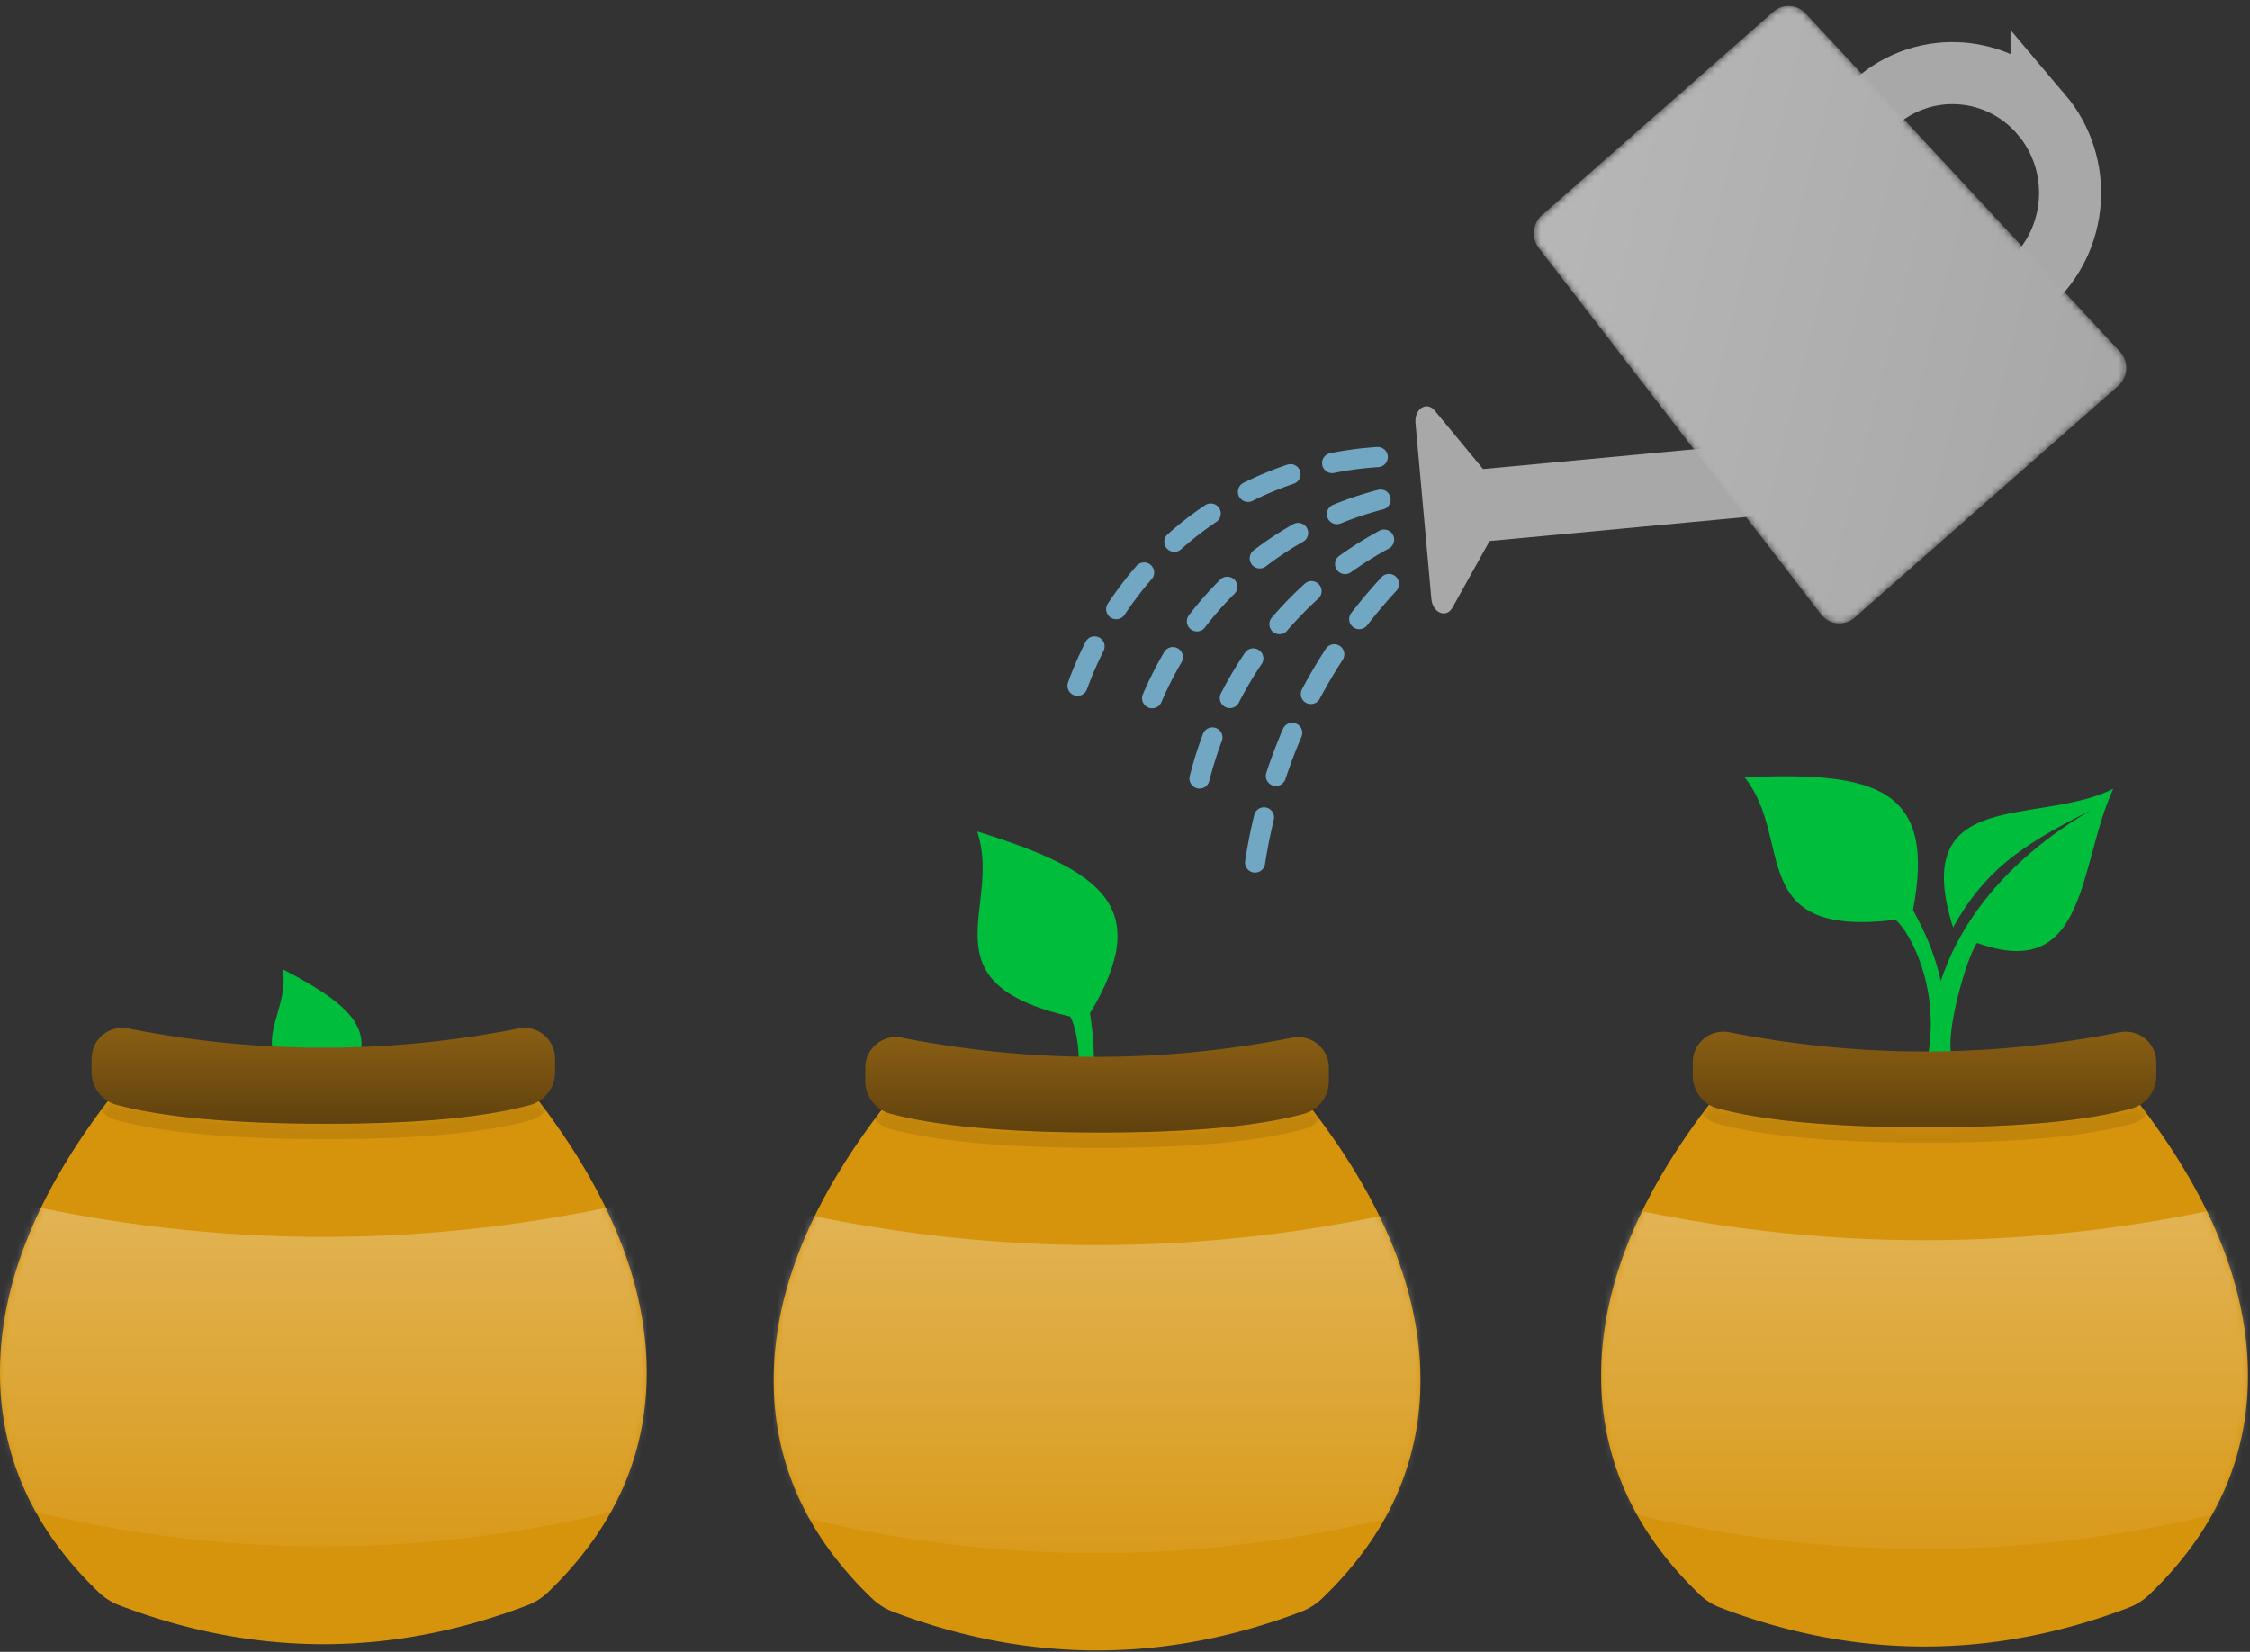
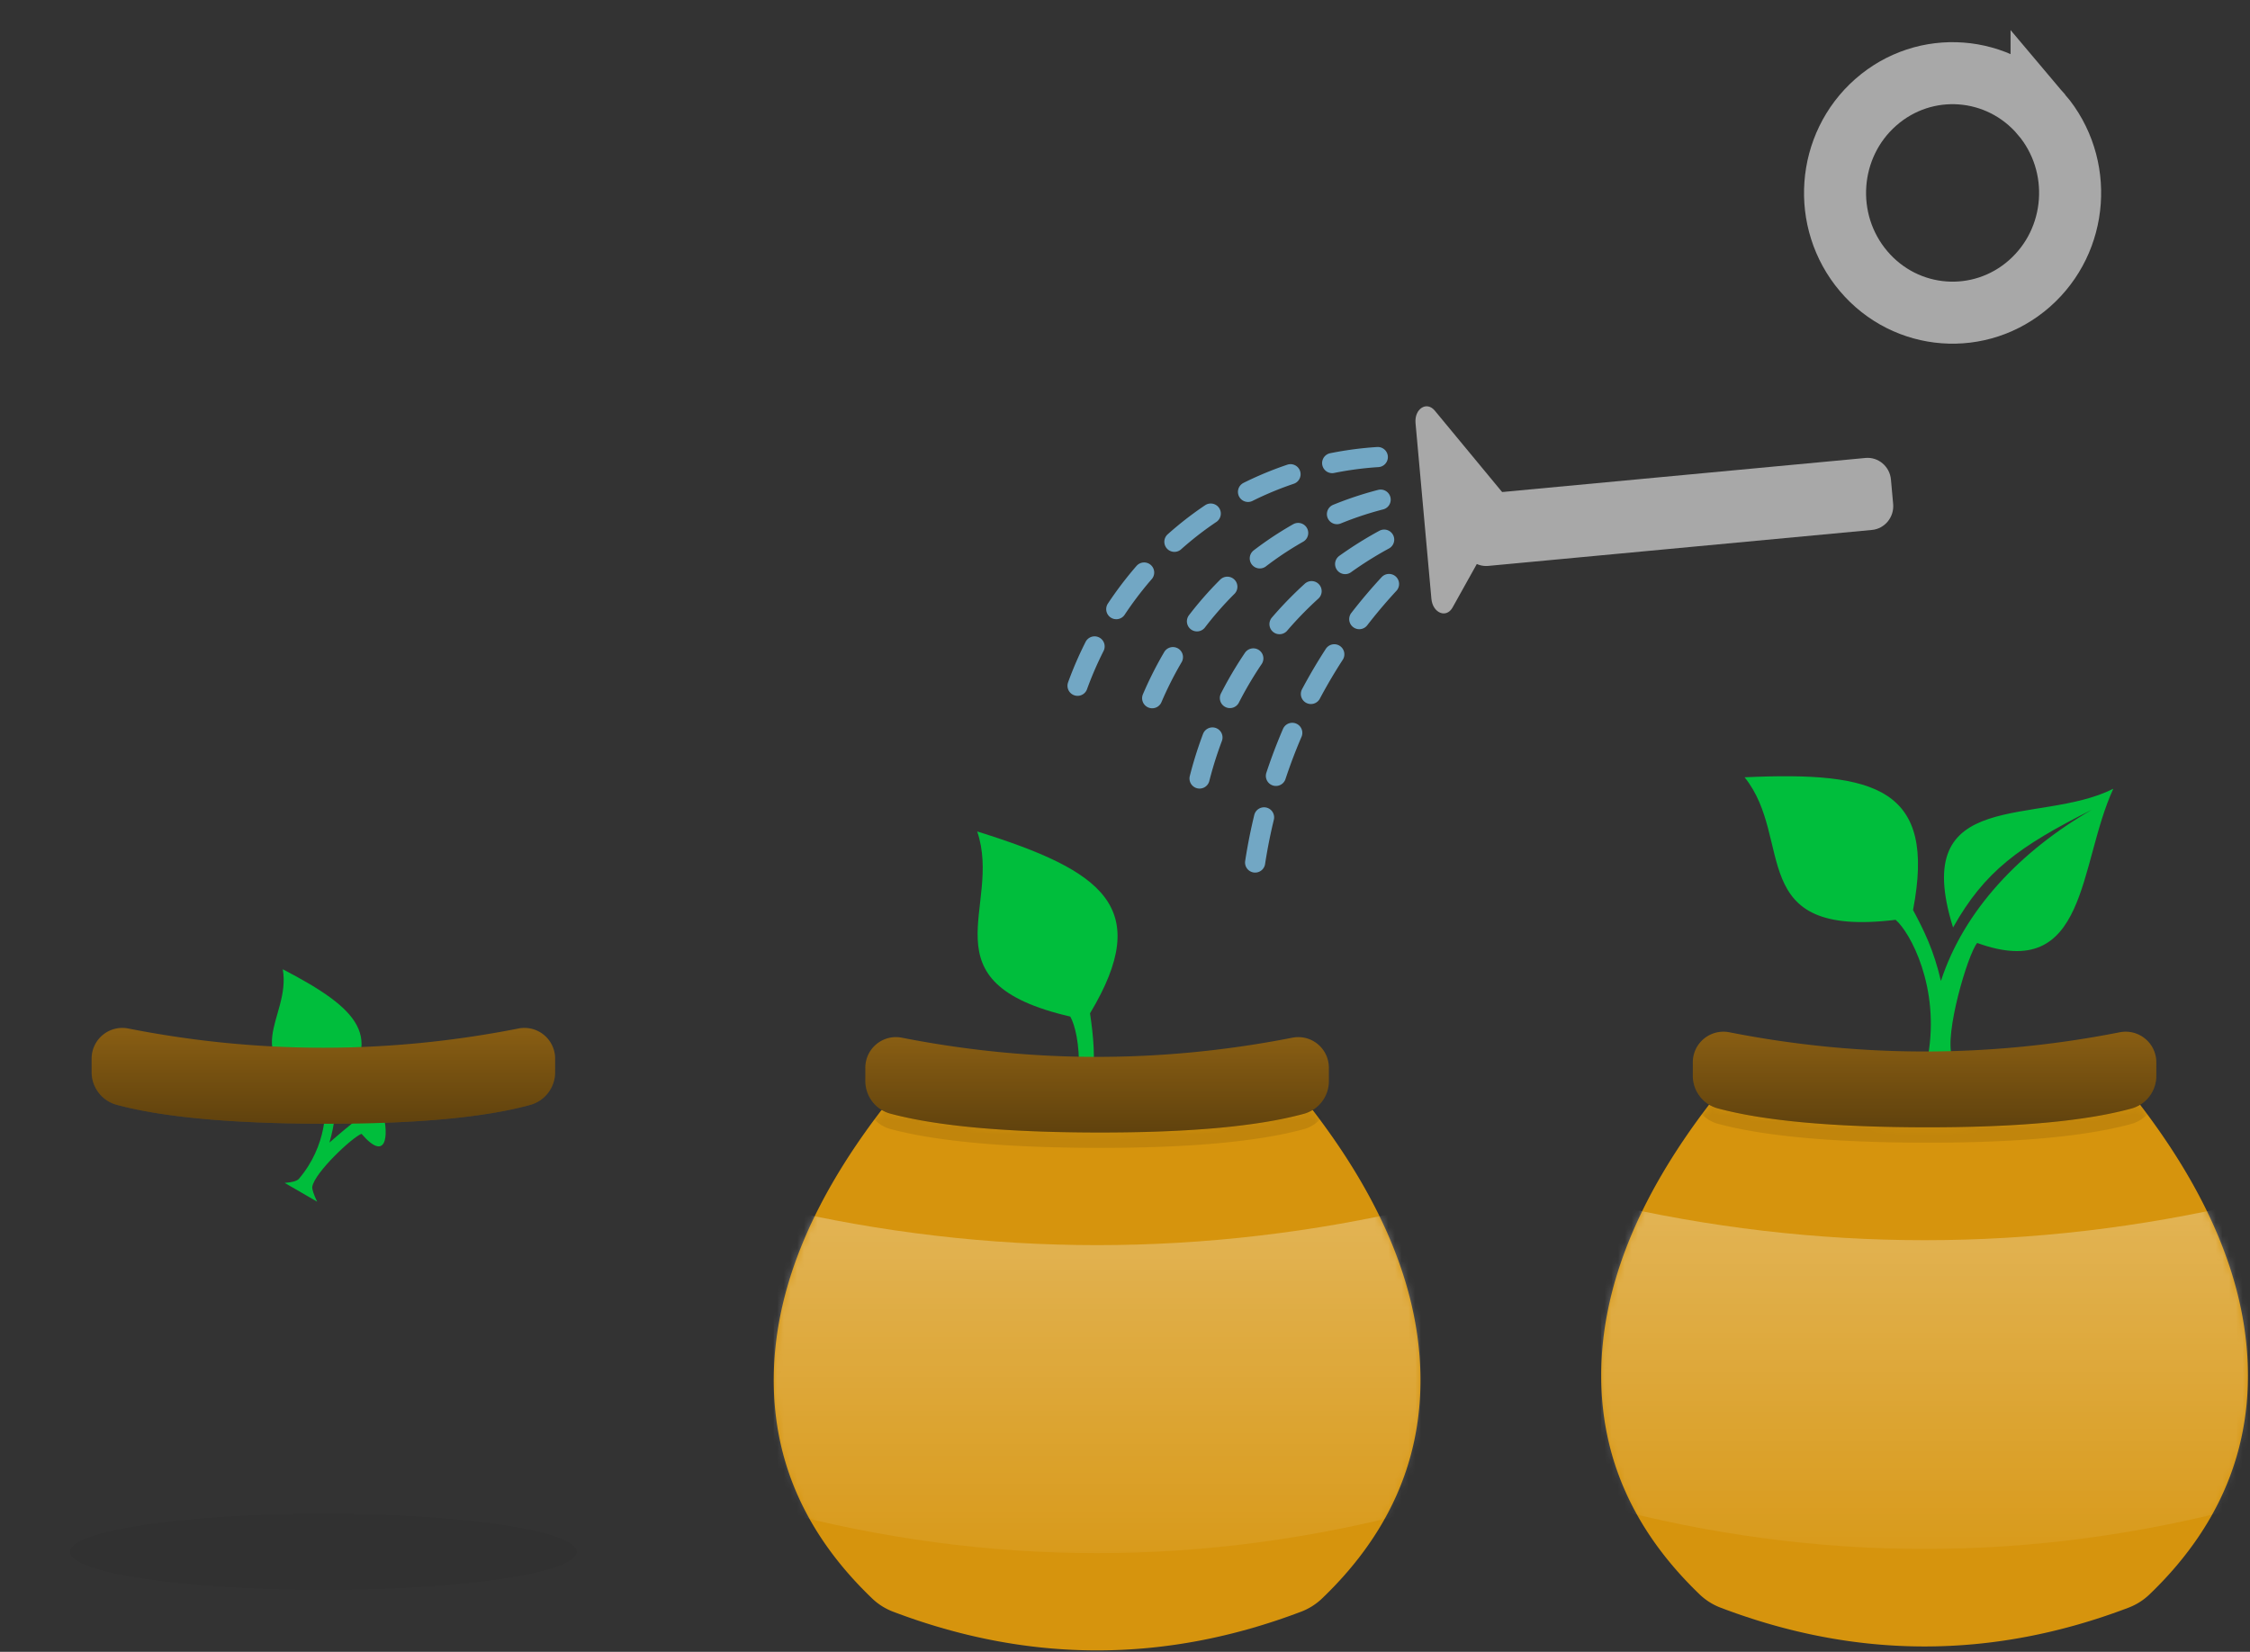
<svg xmlns="http://www.w3.org/2000/svg" xmlns:xlink="http://www.w3.org/1999/xlink" viewBox="0 0 335 246">
  <rect x="0" y="0" width="335" height="246" fill="#333333" stroke="none" />
  <defs>
-     <path d="M16.049 0c10.699 2.156 21.398 3.234 32.097 3.234 10.7 0 21.399-1.078 32.098-3.234 10.7 14.016 16.049 27.493 16.049 40.431 0 12.362-4.884 23.248-14.652 32.657a9.261 9.261 0 0 1-3.125 1.983c-10.123 3.86-20.246 5.791-30.37 5.791-10.123 0-20.246-1.93-30.37-5.791a9.261 9.261 0 0 1-3.124-1.983C4.884 63.678 0 52.793 0 40.43 0 27.493 5.35 14.016 16.049 0z" id="a" />
    <linearGradient x1="50%" y1="100%" x2="50%" y2="0%" id="b">
      <stop stop-color="#FFF" stop-opacity=".2" offset="0%" />
      <stop stop-color="#FFF" offset="100%" />
    </linearGradient>
    <linearGradient x1="50%" y1="0%" x2="50%" y2="100%" id="e">
      <stop stop-opacity="0" offset="0%" />
      <stop offset="100%" />
    </linearGradient>
    <path d="M19.096 10.369c9.684 1.91 19.367 2.866 29.05 2.866 9.684 0 19.367-.955 29.05-2.866a4.57 4.57 0 0 1 5.455 4.483v2.031a5.051 5.051 0 0 1-3.716 4.872c-6.899 1.891-17.162 2.824-30.789 2.8-13.61-.025-23.865-.964-30.764-2.818a5.051 5.051 0 0 1-3.74-4.879v-2.006a4.57 4.57 0 0 1 5.454-4.483z" id="d" />
    <path d="M16.049 0c10.699 2.146 21.398 3.219 32.097 3.219 10.7 0 21.399-1.073 32.098-3.219 10.7 13.949 16.049 27.36 16.049 40.236 0 12.302-4.884 23.135-14.651 32.499a9.26 9.26 0 0 1-3.123 1.973c-10.124 3.843-20.248 5.764-30.373 5.764-10.124 0-20.248-1.921-30.372-5.764a9.261 9.261 0 0 1-3.123-1.973C4.884 63.37 0 52.538 0 40.236 0 27.361 5.35 13.95 16.049 0z" id="f" />
    <linearGradient x1="50%" y1="100%" x2="50%" y2="0%" id="g">
      <stop stop-color="#FFF" stop-opacity=".2" offset="0%" />
      <stop stop-color="#FFF" offset="100%" />
    </linearGradient>
    <linearGradient x1="50%" y1="0%" x2="50%" y2="100%" id="j">
      <stop stop-opacity="0" offset="0%" />
      <stop offset="100%" />
    </linearGradient>
    <path d="M19.071 30.939c9.692 1.904 19.384 2.857 29.075 2.857 9.692 0 19.384-.953 29.075-2.857a4.552 4.552 0 0 1 5.43 4.466v1.998a5.051 5.051 0 0 1-3.722 4.873c-6.9 1.881-17.16 2.81-30.783 2.785-13.606-.025-23.858-.959-30.757-2.803a5.051 5.051 0 0 1-3.748-4.88v-1.973a4.552 4.552 0 0 1 5.43-4.466z" id="i" />
    <path d="M38.369.027a3.432 3.432 0 0 0-2.233.862L1.682 31.179C.274 32.418.07 34.566 1.218 36.057L43.233 90.61a3.439 3.439 0 0 0 5.014.496L87.482 56.61c1.505-1.323 1.62-3.657.254-5.127L40.938 1.135A3.44 3.44 0 0 0 38.45.027h-.081z" id="k" />
    <linearGradient x1="5.575%" y1="39.324%" x2="95.792%" y2="62.294%" id="l">
      <stop stop-color="#B6B6B6" offset="0%" />
      <stop stop-color="#A8A8A8" offset="100%" />
    </linearGradient>
    <path d="M16.049 0c10.699 2.151 21.398 3.227 32.097 3.227 10.7 0 21.399-1.076 32.098-3.227 10.7 13.983 16.049 27.427 16.049 40.335 0 12.332-4.884 23.191-14.652 32.578a9.261 9.261 0 0 1-3.123 1.978c-10.124 3.852-20.248 5.778-30.372 5.778-10.123 0-20.247-1.926-30.371-5.778a9.26 9.26 0 0 1-3.124-1.978C4.884 63.526 0 52.667 0 40.335 0 27.427 5.35 13.983 16.049 0z" id="n" />
    <linearGradient x1="50%" y1="100%" x2="50%" y2="0%" id="o">
      <stop stop-color="#FFF" stop-opacity=".2" offset="0%" />
      <stop stop-color="#FFF" offset="100%" />
    </linearGradient>
    <linearGradient x1="50%" y1="0%" x2="50%" y2="100%" id="r">
      <stop stop-opacity="0" offset="0%" />
      <stop offset="100%" />
    </linearGradient>
    <path d="M19.084 38.132c9.687 1.908 19.375 2.862 29.062 2.862 9.688 0 19.375-.954 29.063-2.862a4.561 4.561 0 0 1 5.442 4.475v2.014a5.051 5.051 0 0 1-3.719 4.873c-6.899 1.886-17.16 2.817-30.786 2.792-13.608-.024-23.862-.961-30.76-2.81a5.051 5.051 0 0 1-3.745-4.88v-1.989a4.561 4.561 0 0 1 5.443-4.475z" id="q" />
  </defs>
  <g fill="none" fill-rule="evenodd">
    <g transform="translate(0 142.8)">
      <ellipse fill-opacity=".05" fill="#000" cx="48.146" cy="88.307" rx="37.715" ry="5.66" />
      <path d="M42.388 33.365l4.83 2.795c-.537-1.142-.777-1.883-.722-2.223.348-2.124 5.998-7.41 7.33-7.882 7.388 8.584 1.567-15.965-1.293-2.404 5.208-2.974 1.7-.853-3.485 3.706.831-2.835.924-4.852.956-7.038 7.578-8.634 3.37-12.9-7.904-18.774 1.304 7.406-7.467 12.901 5.996 18.72.643 1.684.592 7.574-3.586 12.482-.276.324-.984.53-2.122.618z" fill="#00BE3C" />
      <g transform="translate(0 21.191)">
        <mask id="c" fill="#fff">
          <use xlink:href="#a" />
        </mask>
        <use fill="#D6940D" xlink:href="#a" />
        <path d="M0 14.555c16.049 3.774 32.098 5.66 48.146 5.66 16.05 0 32.098-1.886 48.147-5.66v45.283c-16.049 4.313-32.098 6.47-48.147 6.47-16.048 0-32.097-2.157-48.146-6.47V14.555z" fill-opacity=".3" fill="url(#b)" style="mix-blend-mode:overlay" mask="url(#c)" />
-         <path d="M19.096-8.526c9.683 1.91 19.367 2.866 29.05 2.866 9.684 0 19.368-.956 29.051-2.866a4.57 4.57 0 0 1 5.454 4.483v2.03a5.051 5.051 0 0 1-3.716 4.872c-6.899 1.89-17.162 2.824-30.789 2.8-13.61-.025-23.865-.965-30.764-2.818a5.051 5.051 0 0 1-3.74-4.879v-2.005a4.57 4.57 0 0 1 5.454-4.483z" fill-opacity=".1" fill="#000" mask="url(#c)" />
      </g>
      <use fill="#895E13" xlink:href="#d" />
      <use fill-opacity=".3" fill="url(#e)" style="mix-blend-mode:overlay" xlink:href="#d" />
    </g>
    <g transform="translate(115.2 123.6)">
      <ellipse fill-opacity=".05" fill="#000" cx="48.146" cy="108.506" rx="37.715" ry="5.633" />
      <path d="M38.658 50.036l8.108 2.944c-1.108-1.63-1.662-2.72-1.66-3.272.003-3.433-7.893 17.014-5.967 15.877 13.475 11.26 18.122-5.784 26.906-14.614-12.386 1.495-28.48-10.887-29.489 11.23 7.25-6.215 13.278-7.969 25.434-9.391C49.836 54.947 54.2 29.936 47.38 38.63c.57-4.695.21-7.885-.286-11.321C56.573 11.513 49.051 6.076 30.29.225c3.845 11.225-8.245 22.455 13.864 27.568 1.406 2.45 2.796 11.7-2.393 20.641-.343.59-1.377 1.125-3.102 1.602z" fill="#00BE3C" />
      <g transform="translate(0 41.714)">
        <mask id="h" fill="#fff">
          <use xlink:href="#f" />
        </mask>
        <use fill="#D6940D" xlink:href="#f" />
        <path d="M0 14.485c16.049 3.755 32.098 5.633 48.146 5.633 16.05 0 32.098-1.878 48.147-5.633V59.55c-16.049 4.291-32.098 6.437-48.147 6.437-16.048 0-32.097-2.146-48.146-6.437V14.485z" fill-opacity=".3" fill="url(#g)" style="mix-blend-mode:overlay" mask="url(#h)" />
        <path d="M19.071-8.49c9.692 1.905 19.384 2.857 29.075 2.857 9.692 0 19.384-.952 29.076-2.857a4.552 4.552 0 0 1 5.43 4.466v1.997a5.051 5.051 0 0 1-3.723 4.874c-6.9 1.88-17.16 2.809-30.783 2.784C34.54 5.607 24.288 4.672 17.39 2.83a5.051 5.051 0 0 1-3.748-4.88v-1.973a4.552 4.552 0 0 1 5.43-4.466z" fill-opacity=".1" fill="#000" mask="url(#h)" />
      </g>
      <use fill="#895E13" xlink:href="#i" />
      <use fill-opacity=".3" fill="url(#j)" style="mix-blend-mode:overlay" xlink:href="#i" />
    </g>
    <path d="M303.969 17.081c6.313 7.457 5.5 18.718-1.819 25.152-7.318 6.435-18.369 5.605-24.682-1.852-6.314-7.458-5.5-18.719 1.819-25.153 7.317-6.434 18.368-5.604 24.682 1.853z" stroke="#A8A8A8" stroke-width="9.237" />
-     <path d="M217.469 77.417l-.33-3.652c-.175-1.943 1.241-3.68 3.148-3.858l57.137-5.357c1.907-.179 3.61 1.265 3.786 3.208l.33 3.652c.175 1.943-1.242 3.68-3.148 3.858l-57.137 5.357c-1.907.179-3.61-1.265-3.786-3.208" fill="#A8A8A8" />
+     <path d="M217.469 77.417c-.175-1.943 1.241-3.68 3.148-3.858l57.137-5.357c1.907-.179 3.61 1.265 3.786 3.208l.33 3.652c.175 1.943-1.242 3.68-3.148 3.858l-57.137 5.357c-1.907.179-3.61-1.265-3.786-3.208" fill="#A8A8A8" />
    <g transform="translate(227.898 .87)">
      <mask id="m" fill="#fff">
        <use xlink:href="#k" />
      </mask>
-       <path d="M38.369.027a3.432 3.432 0 0 0-2.233.862L1.682 31.179C.274 32.418.07 34.566 1.218 36.057L43.233 90.61a3.439 3.439 0 0 0 5.014.496L87.482 56.61c1.505-1.323 1.62-3.657.254-5.127L40.938 1.135A3.44 3.44 0 0 0 38.45.027h-.081z" fill="url(#l)" mask="url(#m)" />
    </g>
    <g>
      <path d="M213.119 89.172l-2.362-26.155c-.192-2.127 1.655-3.328 2.866-1.864l10.121 12.24c.692.836.817 2.211.286 3.162l-7.76 13.916c-.928 1.665-2.96.827-3.151-1.3" fill="#A8A8A8" />
      <path d="M205.139 68.068c-4.829.309-14.433 1.607-24.293 8.035-13.506 8.806-18.79 21.565-20.41 26.026M205.562 74.41c-4.462 1.154-11.569 3.634-18.683 9.288-10.822 8.601-15.21 19.421-16.82 24.183M206.084 80.365a55.46 55.46 0 0 0-16.52 13.709c-6.886 8.455-9.731 17.014-10.963 21.864M206.808 86.972a78.138 78.138 0 0 0-13.429 19.996c-5.115 10.956-6.678 20.915-7.184 27.36" stroke="#72A7C4" stroke-width="2.999" stroke-linecap="round" stroke-dasharray="6.856,6.427" />
    </g>
    <g transform="translate(238.4 115.6)">
      <ellipse fill-opacity=".05" fill="#000" cx="48.146" cy="115.886" rx="37.715" ry="5.647" />
      <path d="M46.296 44.216h8.628c-1.6-1.156-2.494-1.994-2.682-2.513-1.174-3.236 2.316-15.144 3.737-16.874C72.502 30.827 71.024 13.183 76.25 1.862c-11.126 5.643-30.495-.517-23.86 20.662 4.683-8.333 9.745-12.046 20.68-17.543-10.688 6.169-19.061 14.987-22.489 25.51-1.074-4.618-2.507-7.5-4.151-10.568C49.92 1.802 40.987-.747 21.35.157c7.462 9.259-.047 23.971 22.482 21.227 2.161 1.827 6.64 10.065 4.829 20.263-.12.673-.908 1.53-2.365 2.57z" fill="#00BE3C" />
      <g transform="translate(0 48.93)">
        <mask id="p" fill="#fff">
          <use xlink:href="#n" />
        </mask>
        <use fill="#D6940D" xlink:href="#n" />
        <path d="M0 14.52c16.049 3.765 32.098 5.647 48.146 5.647 16.05 0 32.098-1.882 48.147-5.647v45.175c-16.049 4.302-32.098 6.454-48.147 6.454-16.048 0-32.097-2.152-48.146-6.454V14.52z" fill-opacity=".3" fill="url(#o)" style="mix-blend-mode:overlay" mask="url(#p)" />
        <path d="M19.084-8.508c9.687 1.907 19.375 2.861 29.062 2.861 9.688 0 19.376-.954 29.063-2.861a4.56 4.56 0 0 1 5.442 4.475v2.013a5.051 5.051 0 0 1-3.719 4.873c-6.9 1.886-17.16 2.817-30.786 2.792-13.608-.025-23.862-.961-30.76-2.81a5.051 5.051 0 0 1-3.745-4.88v-1.988a4.56 4.56 0 0 1 5.443-4.475z" fill-opacity=".1" fill="#000" mask="url(#p)" />
      </g>
      <use fill="#895E13" xlink:href="#q" />
      <use fill-opacity=".3" fill="url(#r)" style="mix-blend-mode:overlay" xlink:href="#q" />
    </g>
  </g>
</svg>